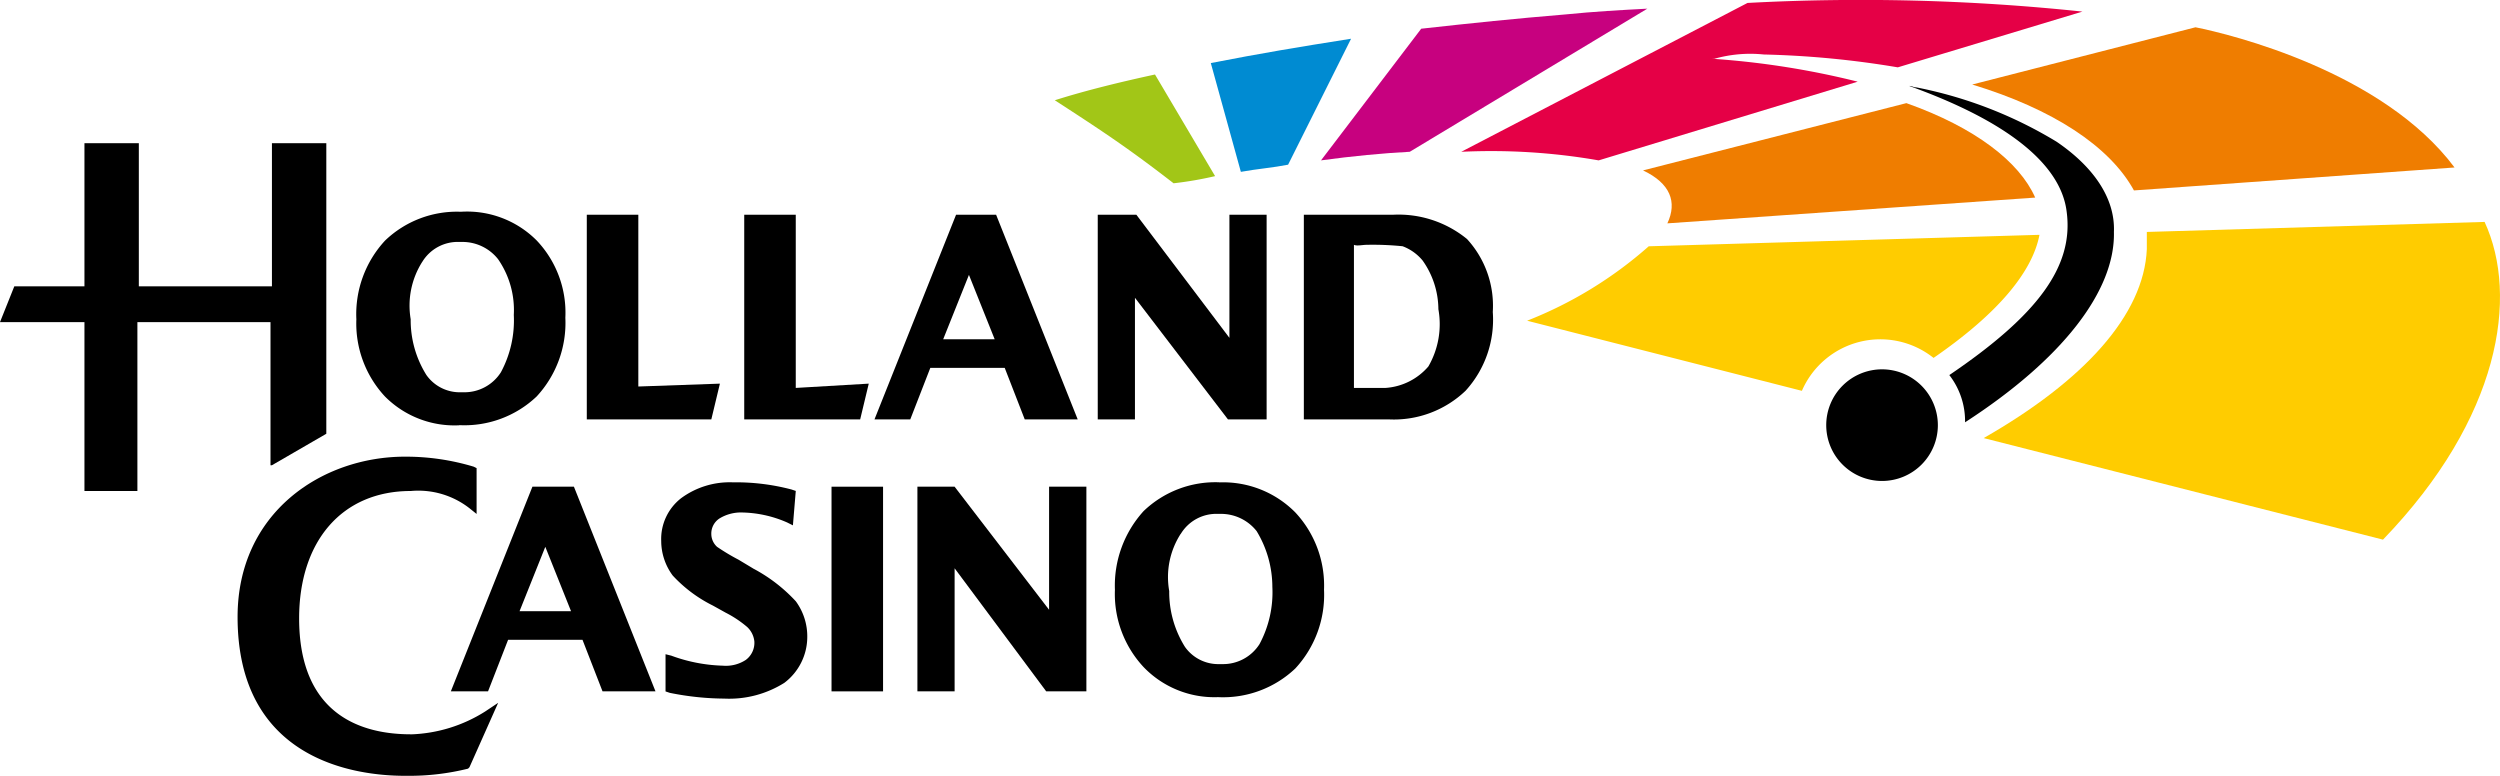
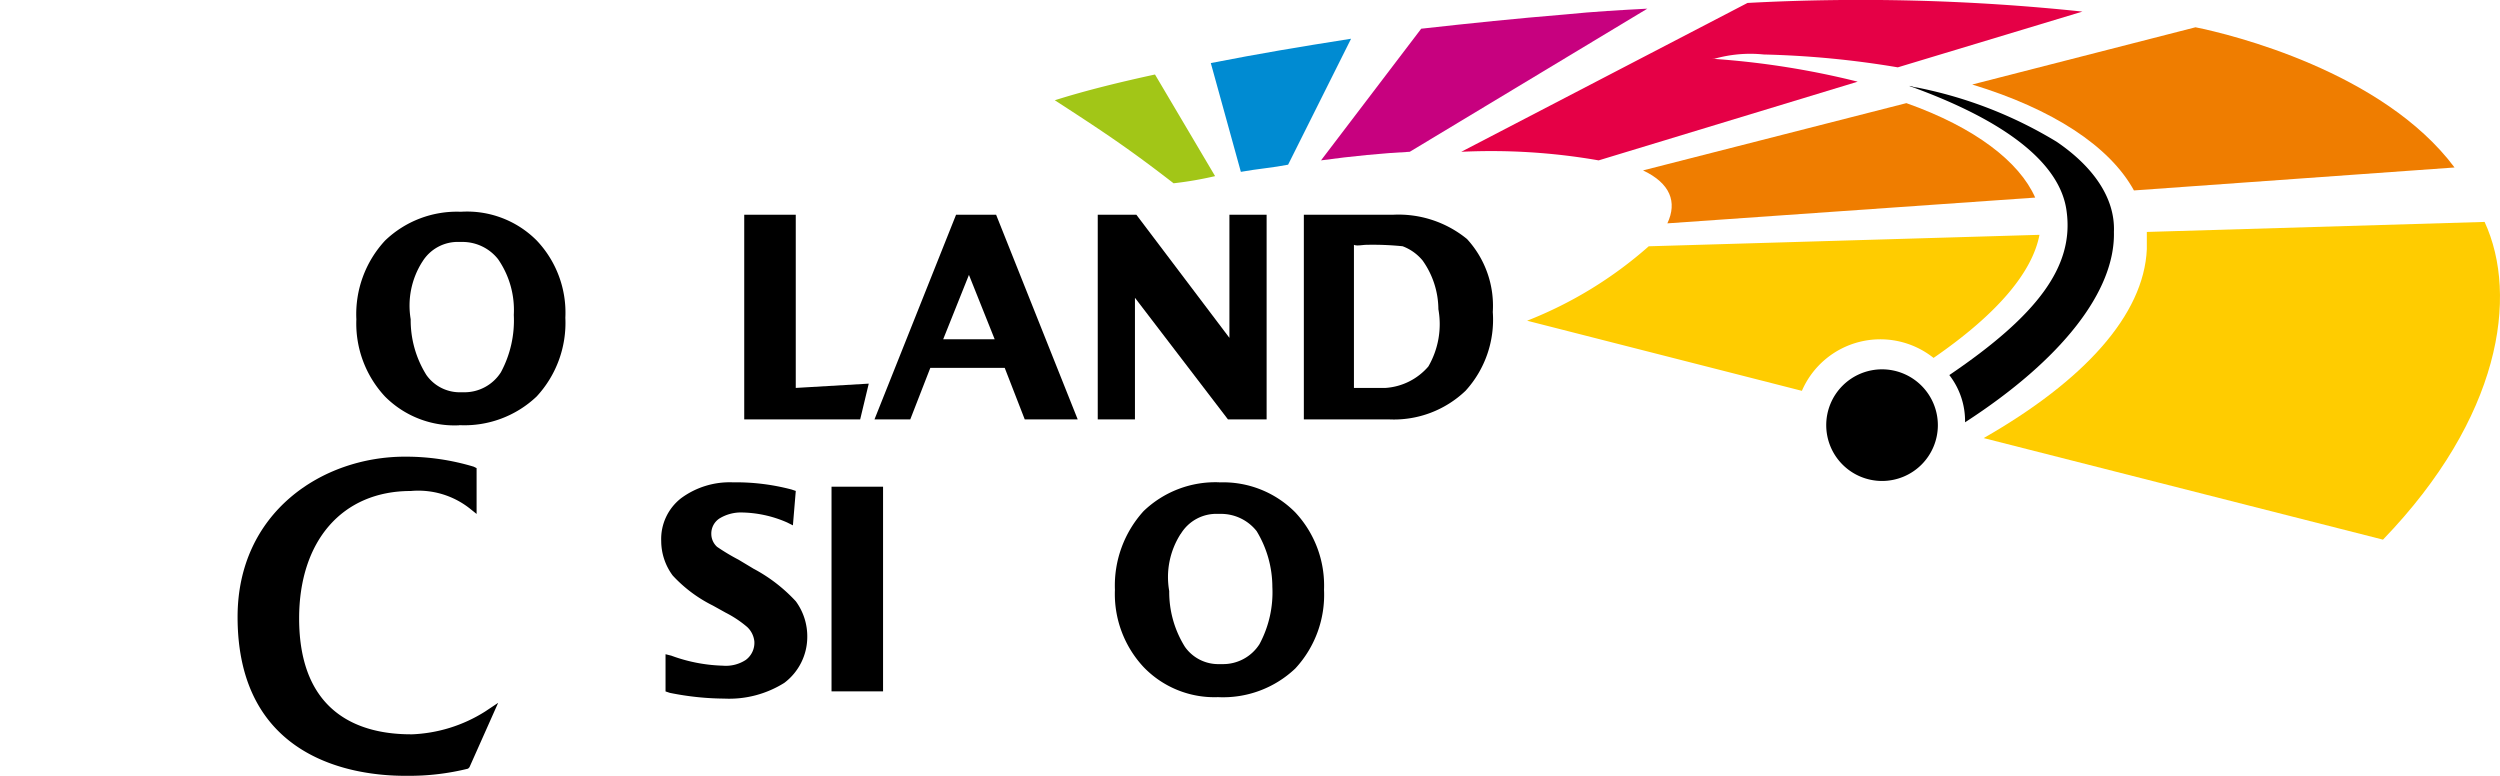
<svg xmlns="http://www.w3.org/2000/svg" width="130.702" height="40.56" viewBox="0 0 130.702 40.56">
  <g id="HC_LB_Logo" transform="translate(-0.4 -0.494)">
    <path id="Path_7381" data-name="Path 7381" d="M146.655,10.93l16.761-1.2C159.675,4.72,151.743,2.774,149.873,2.4L138.2,5.393c4.19,1.272,7.183,3.217,8.455,5.537" transform="translate(-34.691 -0.48)" fill="#ef7d00" />
    <path id="Path_7382" data-name="Path 7382" d="M159.876,32.611c6.136-6.36,7.108-12.72,5.313-16.611l-17.659.524v.9c-.15,3.442-3.292,6.884-8.53,9.877Z" transform="translate(-34.892 -3.904)" fill="#fc0" />
    <path id="Path_7383" data-name="Path 7383" d="M116.472,13.985l19.23-1.347c-.823-1.871-3.143-3.666-6.734-4.938L115.2,11.217c1.422.673,1.8,1.646,1.272,2.769" transform="translate(-28.901 -1.814)" fill="#ef7d00" />
    <path id="Path_7384" data-name="Path 7384" d="M118.288,3.342a48.809,48.809,0,0,1,7.034.673L134.974,1.1A110.564,110.564,0,0,0,117.465.648L102.5,8.43a32.643,32.643,0,0,1,7.183.449l13.543-4.115a43.3,43.3,0,0,0-7.632-1.2h.15a6.877,6.877,0,0,1,2.544-.224" transform="translate(-25.704)" fill="#e50046" />
    <path id="Path_7385" data-name="Path 7385" d="M97.339,8.583,109.76,1.1c-1.422.075-2.769.15-4.265.3-2.694.224-4.864.449-7.557.748L92.7,9.031c1.646-.224,3.217-.374,4.639-.449" transform="translate(-23.236 -0.153)" fill="#c7017f" />
    <path id="Path_7386" data-name="Path 7386" d="M89.041,9.785,92.333,3.2c-2.843.449-4.639.748-7.333,1.272l1.571,5.687c.823-.15,1.721-.224,2.469-.374" transform="translate(-21.298 -0.681)" fill="#008bd2" />
    <path id="Path_7387" data-name="Path 7387" d="M82.48,11.013,79.338,5.7c-1.721.374-3.592.823-5.238,1.347,2.544,1.646,3.891,2.544,6.21,4.34a18.7,18.7,0,0,0,2.17-.374" transform="translate(-18.554 -1.311)" fill="#a2c617" />
    <path id="Path_7388" data-name="Path 7388" d="M130.918,26.3a2.918,2.918,0,1,0,2.918,2.918,2.922,2.922,0,0,0-2.918-2.918" transform="translate(-32.123 -6.497)" />
    <path id="Path_7389" data-name="Path 7389" d="M79.045,19.84l4.864,6.36h2.02V15.5H83.984v6.435L79.12,15.5H77.1V26.2h1.945Z" transform="translate(-19.309 -3.778)" />
-     <path id="Path_7390" data-name="Path 7390" d="M71.384,40.935,66.445,34.5H64.5V45.2h1.945V38.765L71.234,45.2h2.1V34.5H71.384Z" transform="translate(-16.137 -8.561)" />
    <path id="Path_7391" data-name="Path 7391" d="M55.094,15.5H52.4V26.2h6.061l.449-1.871-3.816.224Z" transform="translate(-13.091 -3.778)" />
-     <path id="Path_7392" data-name="Path 7392" d="M48.359,24.329l-4.265.15V15.5H41.4V26.2h6.51Z" transform="translate(-10.322 -3.778)" />
    <path id="Path_7393" data-name="Path 7393" d="M28.742,17.919a2.17,2.17,0,0,1,1.945-1.048h.15a2.372,2.372,0,0,1,1.871.9,4.672,4.672,0,0,1,.823,2.918,5.721,5.721,0,0,1-.673,2.993,2.257,2.257,0,0,1-1.945,1.048h-.15a2.133,2.133,0,0,1-1.8-.9,5.4,5.4,0,0,1-.823-2.918,4.268,4.268,0,0,1,.6-2.993m1.945,8.53a5.48,5.48,0,0,0,4.041-1.5,5.663,5.663,0,0,0,1.5-4.115,5.48,5.48,0,0,0-1.5-4.041,5.136,5.136,0,0,0-3.966-1.5A5.42,5.42,0,0,0,26.8,16.8a5.663,5.663,0,0,0-1.5,4.115,5.6,5.6,0,0,0,1.5,4.041,5.127,5.127,0,0,0,3.891,1.5" transform="translate(-6.269 -3.728)" />
-     <path id="Path_7394" data-name="Path 7394" d="M14.617,27.336l2.843-1.646V10.5H14.617v7.483H7.658V10.5H4.815v7.483H1.148L.4,19.853H4.815v8.829H7.583V19.853h6.959v7.483Z" transform="translate(0 -2.519)" />
    <path id="Path_7395" data-name="Path 7395" d="M81.742,36.894a2.17,2.17,0,0,1,1.945-1.048h.15a2.372,2.372,0,0,1,1.871.9,5.647,5.647,0,0,1,.823,2.918,5.721,5.721,0,0,1-.673,2.993A2.257,2.257,0,0,1,83.912,43.7h-.15a2.133,2.133,0,0,1-1.8-.9,5.4,5.4,0,0,1-.823-2.918,4.18,4.18,0,0,1,.6-2.993m2.02-2.694A5.42,5.42,0,0,0,79.8,35.7a5.787,5.787,0,0,0-1.5,4.115,5.6,5.6,0,0,0,1.5,4.041,5.13,5.13,0,0,0,3.891,1.571,5.48,5.48,0,0,0,4.041-1.5,5.663,5.663,0,0,0,1.5-4.115,5.6,5.6,0,0,0-1.5-4.041A5.3,5.3,0,0,0,83.762,34.2" transform="translate(-19.611 -8.486)" />
    <rect id="Rectangle_2766" data-name="Rectangle 2766" width="2.694" height="10.7" transform="translate(43.873 25.939)" />
    <path id="Path_7396" data-name="Path 7396" d="M94.792,17.071a15.413,15.413,0,0,1,1.871.075,2.481,2.481,0,0,1,1.048.748,4.444,4.444,0,0,1,.823,2.544,4.415,4.415,0,0,1-.524,2.993,3.234,3.234,0,0,1-2.245,1.122H94.119V17.071c.15.075.449,0,.673,0M96.139,15.5H91.5V26.2h4.49a5.42,5.42,0,0,0,3.966-1.5,5.51,5.51,0,0,0,1.422-4.115,5.161,5.161,0,0,0-1.347-3.816A5.659,5.659,0,0,0,96.139,15.5" transform="translate(-22.934 -3.778)" />
    <path id="Path_7397" data-name="Path 7397" d="M26.054,46.916c-2.619,0-5.836-1.048-5.836-6.061,0-4.041,2.245-6.659,5.836-6.659a4.345,4.345,0,0,1,3.068.9l.374.3V33l-.15-.075a12.277,12.277,0,0,0-3.592-.524C21.415,32.4,17,35.318,17,40.78c0,7.483,6.136,8.306,8.755,8.306h.15a12.723,12.723,0,0,0,3.143-.374l.075-.075,1.5-3.367-.673.449a7.721,7.721,0,0,1-3.891,1.2" transform="translate(-4.179 -8.032)" />
    <path id="Path_7398" data-name="Path 7398" d="M51.389,38.69l-.748-.449a10.94,10.94,0,0,1-1.122-.673.914.914,0,0,1-.3-.673.939.939,0,0,1,.449-.823,2.163,2.163,0,0,1,1.048-.3,6.114,6.114,0,0,1,2.469.524l.3.15.15-1.8-.224-.075a11.379,11.379,0,0,0-3.068-.374,4.281,4.281,0,0,0-2.694.823A2.7,2.7,0,0,0,46.6,37.268a3.045,3.045,0,0,0,.6,1.8,7.231,7.231,0,0,0,2.1,1.571l.673.374a5.713,5.713,0,0,1,1.122.748,1.2,1.2,0,0,1,.374.748,1.112,1.112,0,0,1-.449.973,1.9,1.9,0,0,1-1.2.3,8.42,8.42,0,0,1-2.694-.524l-.3-.075v1.945l.224.075a14.678,14.678,0,0,0,2.843.3,5.413,5.413,0,0,0,3.143-.823,3.012,3.012,0,0,0,1.2-2.394,3.1,3.1,0,0,0-.6-1.871,8.328,8.328,0,0,0-2.245-1.721" transform="translate(-11.631 -8.486)" />
    <path id="Path_7399" data-name="Path 7399" d="M67.785,22.01H65.092l1.347-3.367Zm-2.02-6.51L61.5,26.2h1.871l1.048-2.694h3.891L69.357,26.2h2.769L67.86,15.5Z" transform="translate(-15.382 -3.778)" />
-     <path id="Path_7400" data-name="Path 7400" d="M38.185,41.01H35.492l1.347-3.367Zm-2.02-6.51L31.9,45.2h1.945l1.048-2.694h3.891L39.831,45.2H42.6L38.335,34.5Z" transform="translate(-7.93 -8.561)" />
    <path id="Path_7401" data-name="Path 7401" d="M113.46,17.5a21.387,21.387,0,0,1-6.36,3.891l14.366,3.666a4.468,4.468,0,0,1,6.884-1.721c3.367-2.32,5.163-4.49,5.537-6.435Z" transform="translate(-26.862 -4.13)" fill="#fc0" />
    <path id="Path_7402" data-name="Path 7402" d="M141.507,9.418a22.384,22.384,0,0,0-7.333-2.843c-.15,0-.224-.075-.374-.075,5.013,1.8,7.931,4.041,8.231,6.585.374,2.843-1.5,5.387-6.136,8.53a3.924,3.924,0,0,1,.823,2.469c5.088-3.292,7.857-6.884,7.782-9.952.075-1.8-1.122-3.442-2.993-4.714" transform="translate(-33.583 -1.512)" />
  </g>
</svg>